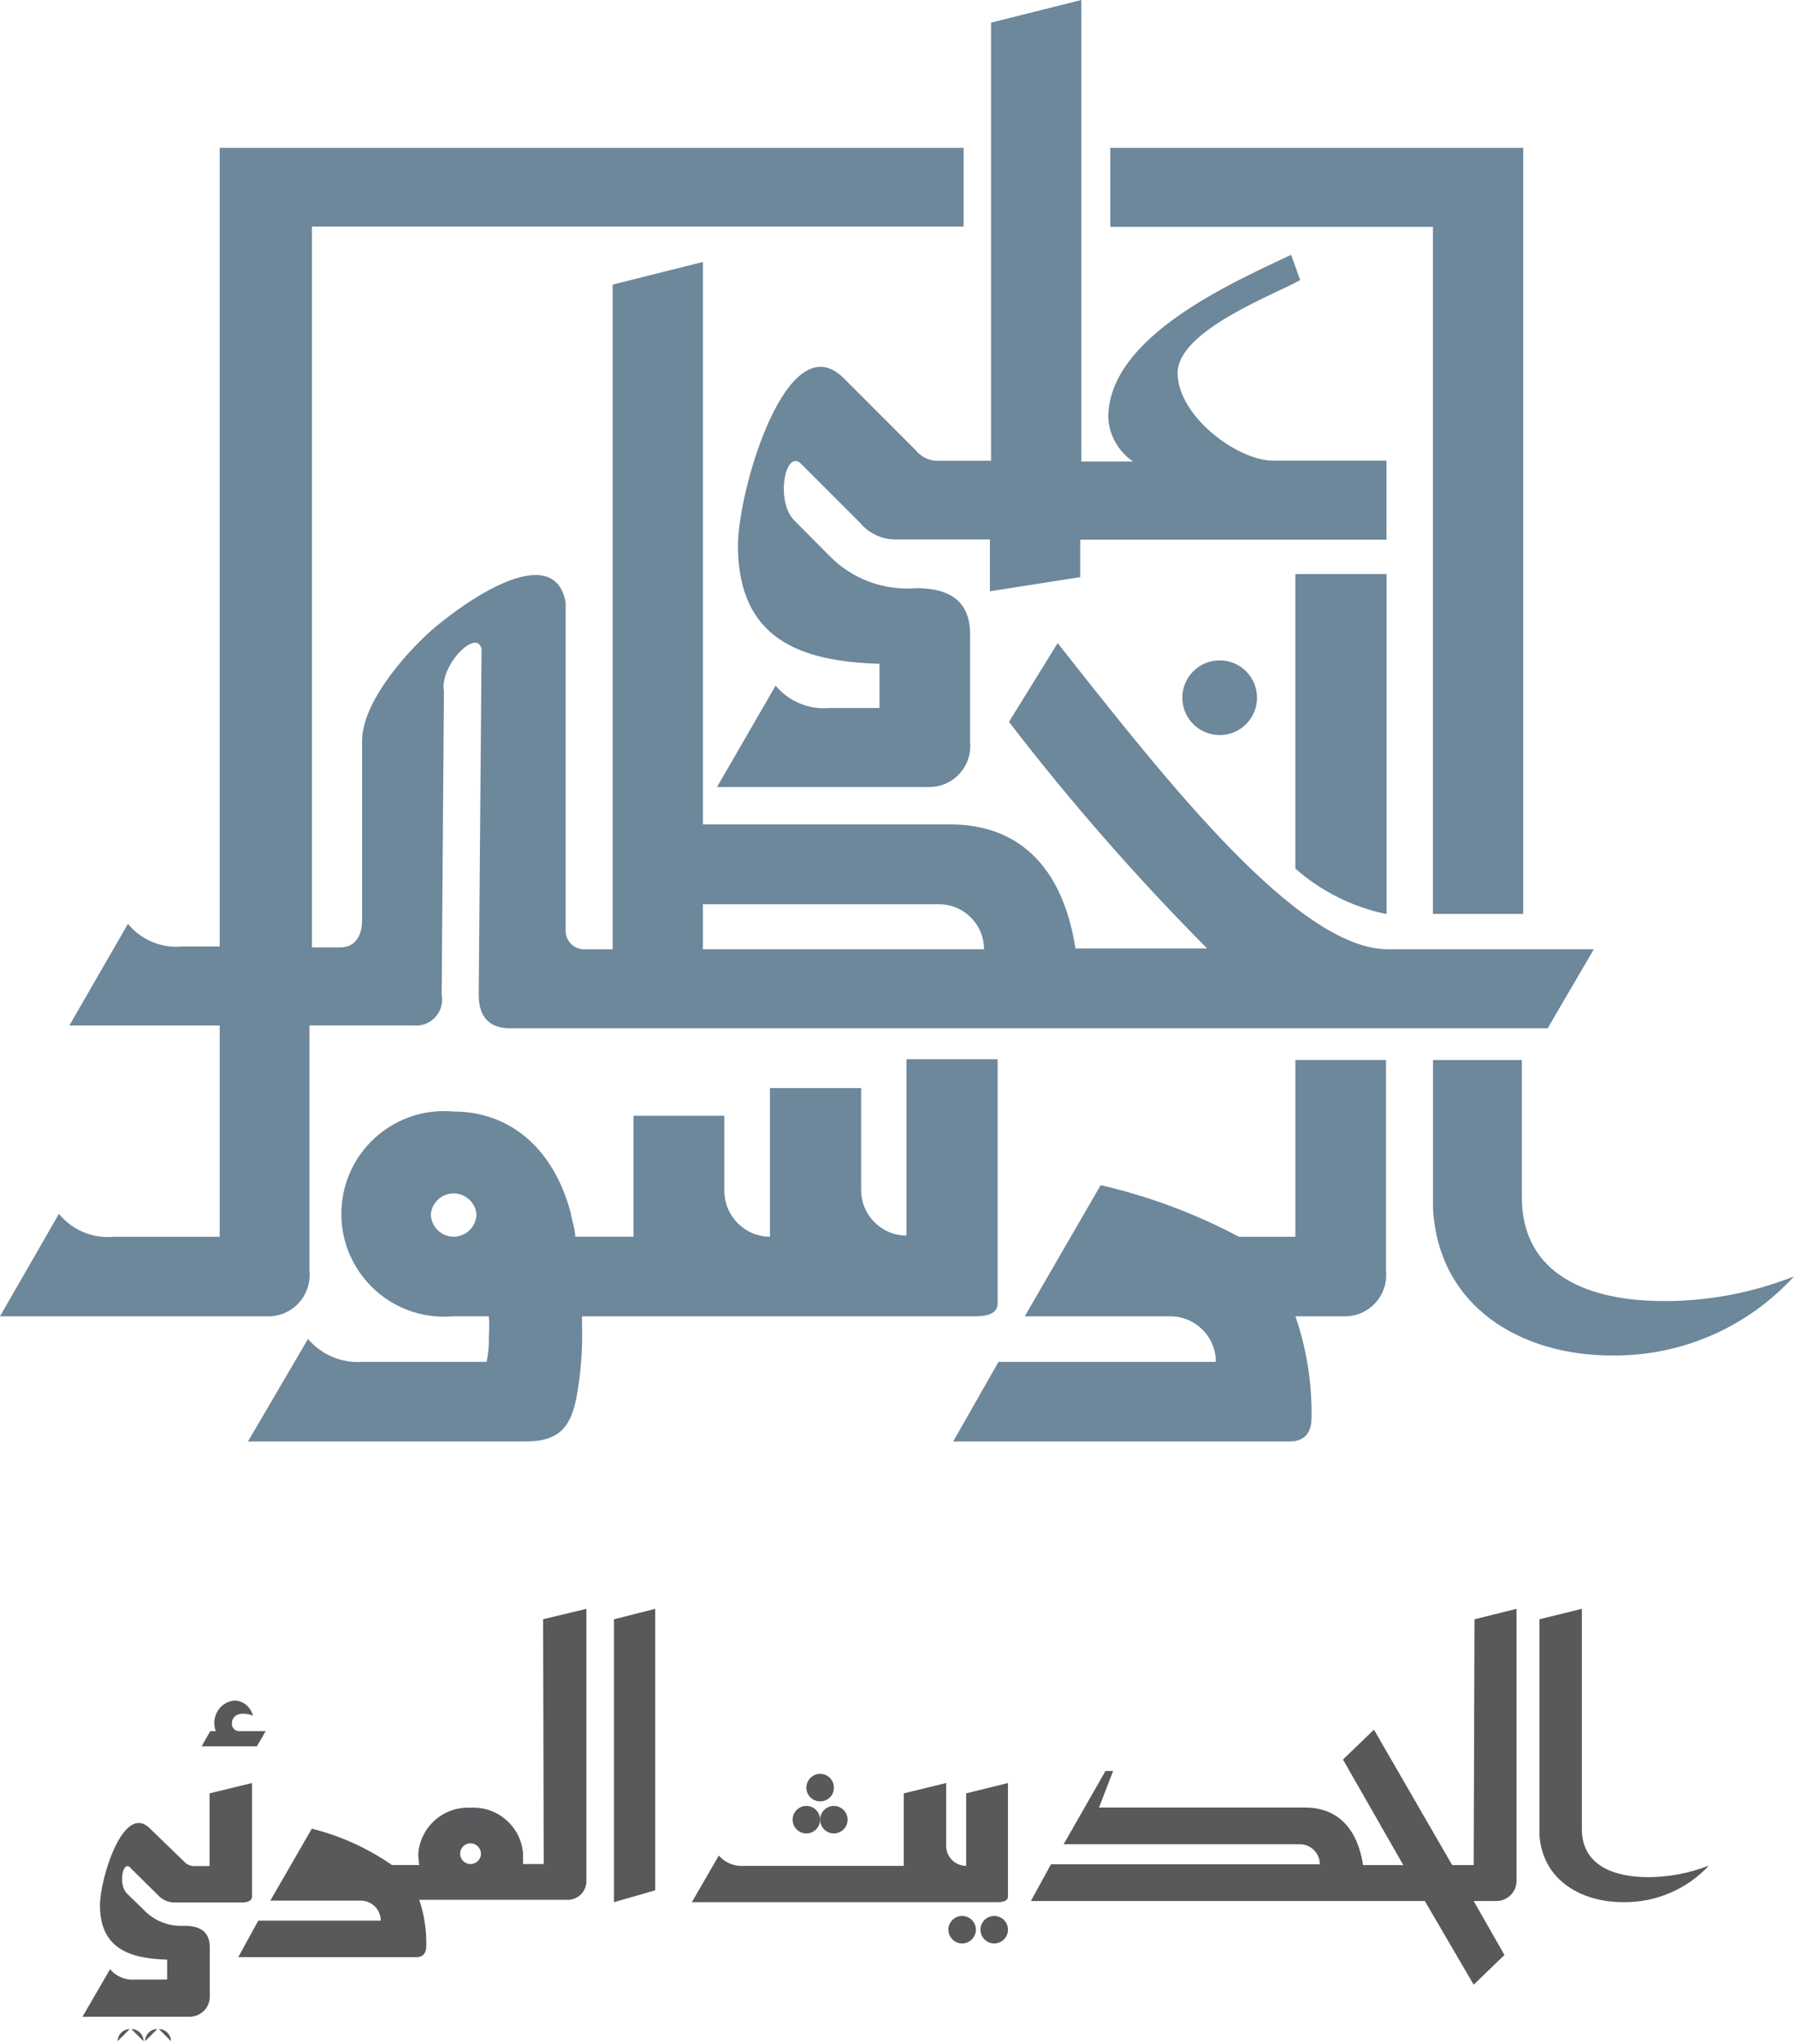
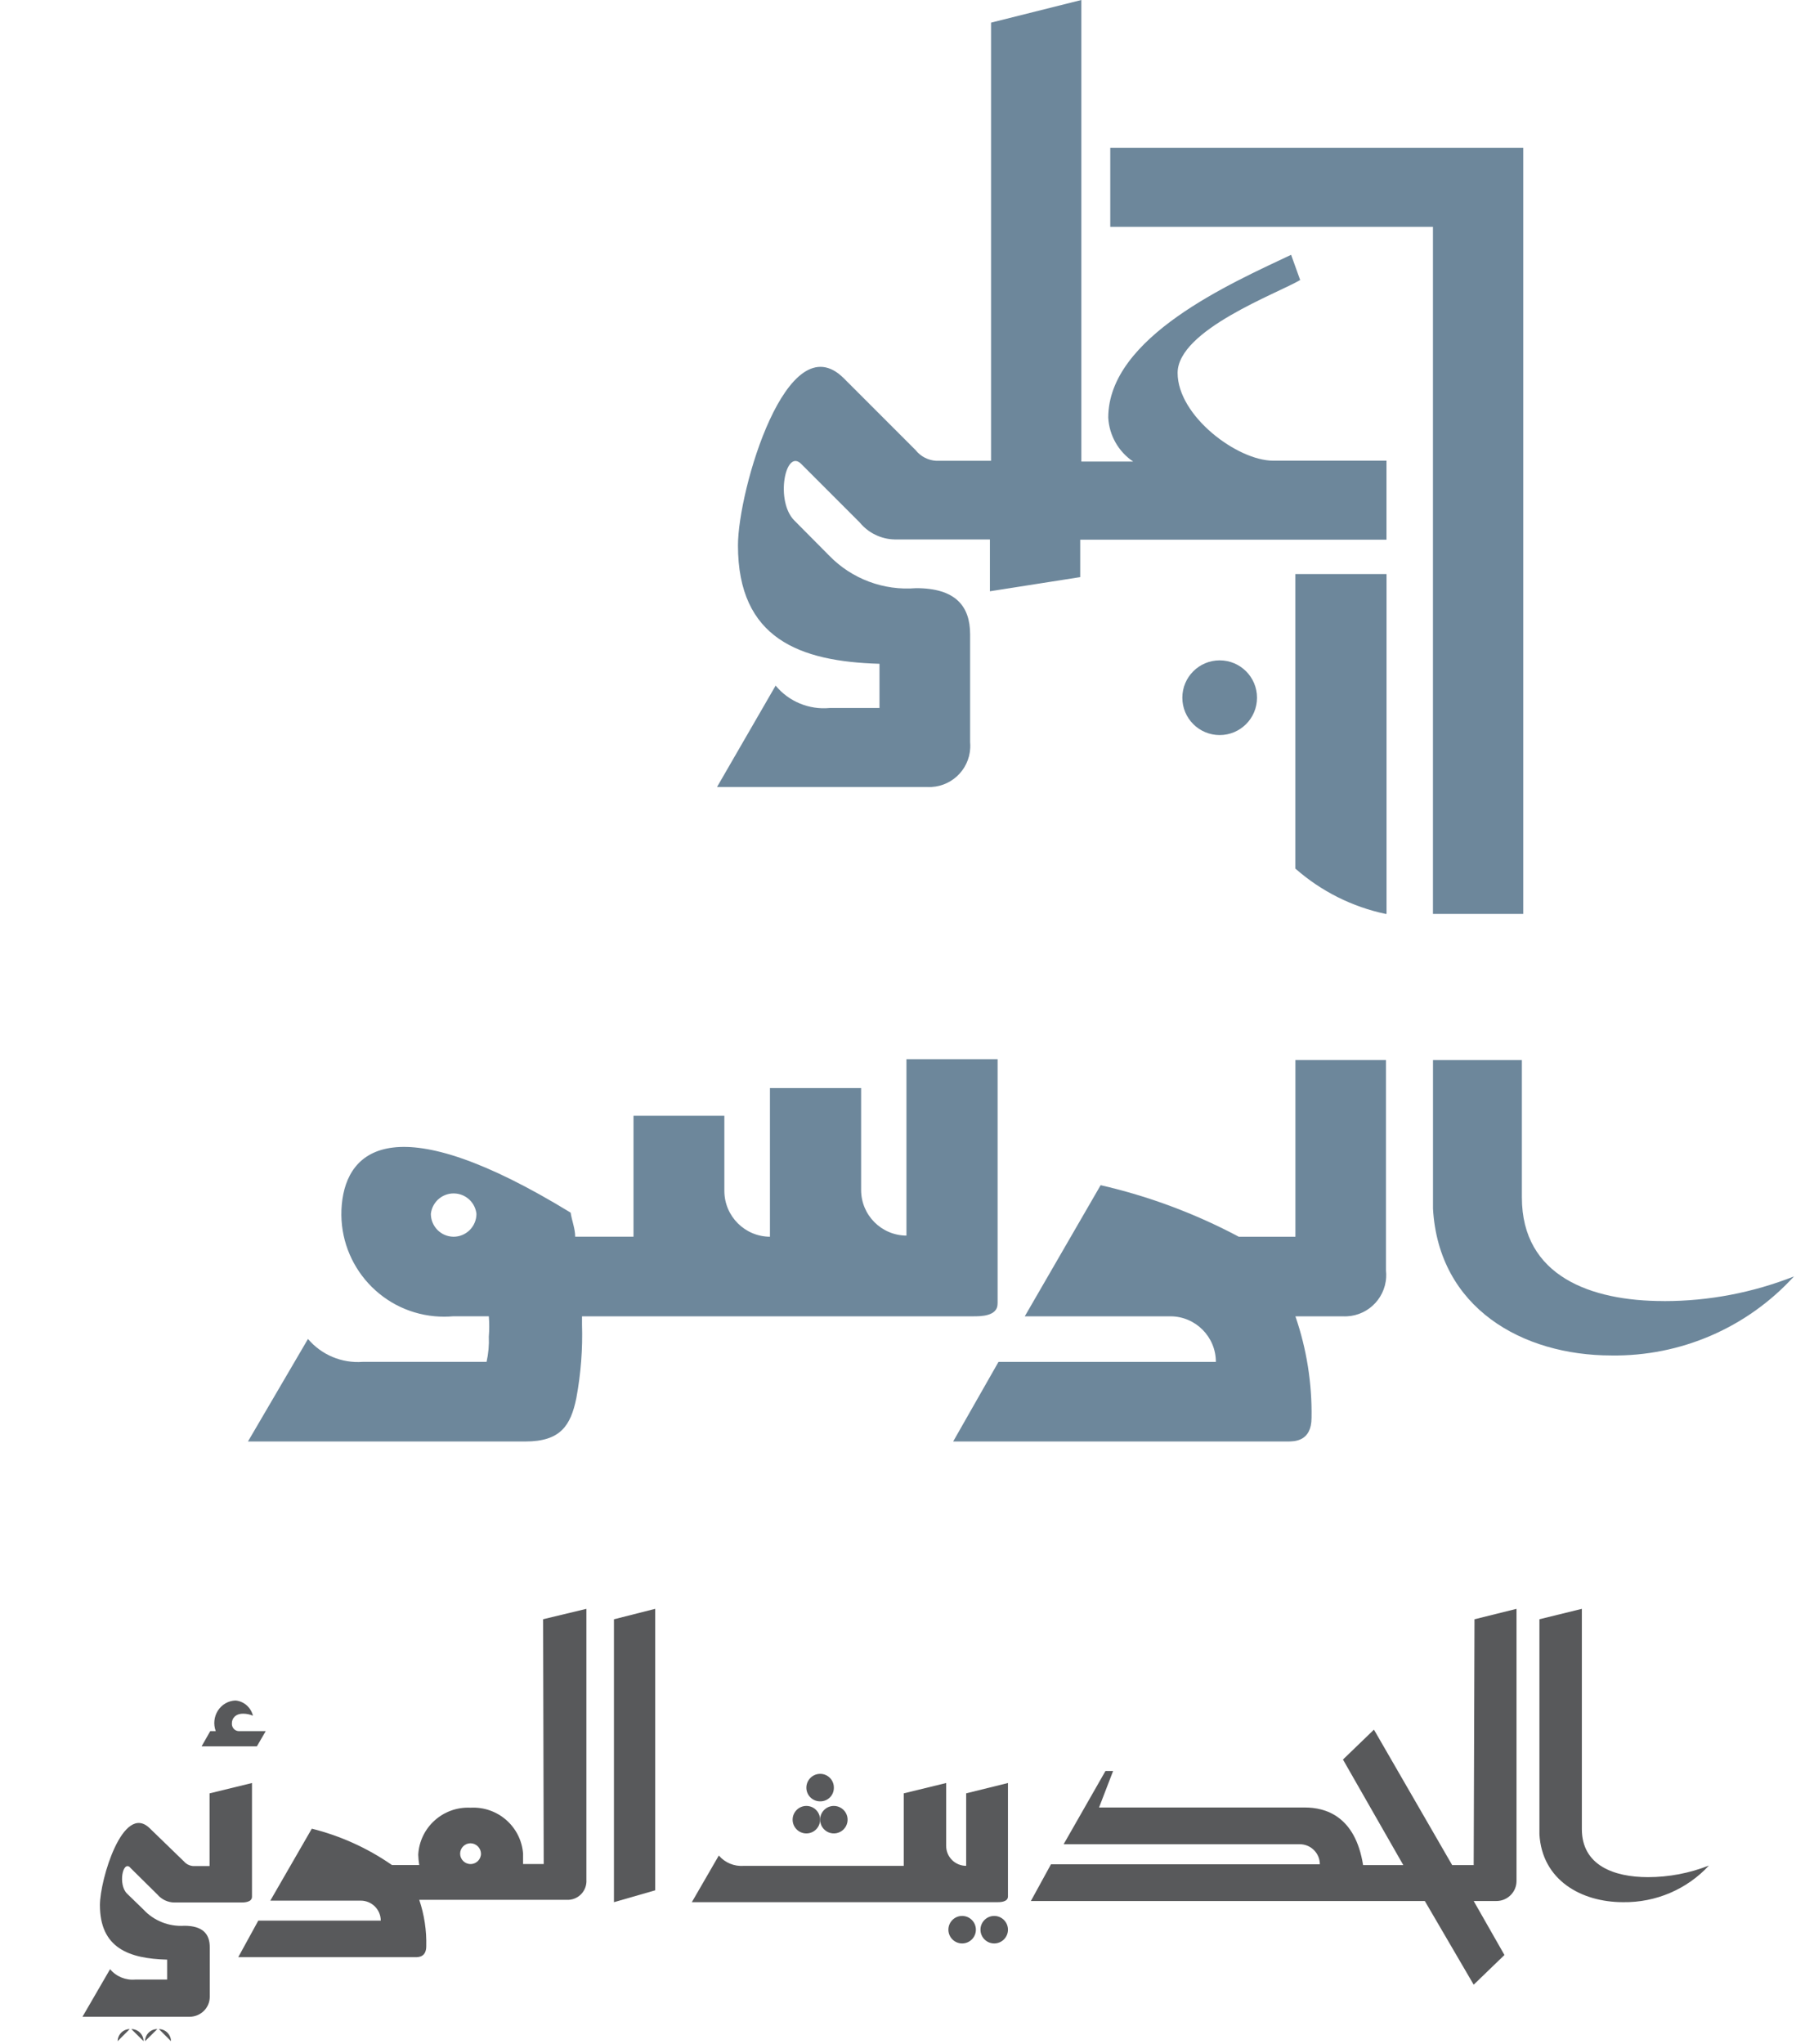
<svg xmlns="http://www.w3.org/2000/svg" width="392px" height="446px" viewBox="0 0 392 446" version="1.1">
  <title>Group 4</title>
  <g id="Page-1" stroke="none" stroke-width="1" fill="none" fill-rule="evenodd">
    <g id="Group-4" transform="translate(-0, 0)" fill-rule="nonzero">
      <g id="logo" fill="#6D879B">
-         <path d="M153.42,197.28 L204.95,197.28 C210.38,197.28 214.77,201.68 214.77,207.1 L153.42,207.1 L153.42,197.28 Z M67.54,277.23 L67.54,223.72 L90.22,223.72 C93.34,224.05 96.14,221.79 96.47,218.67 C96.53,218.11 96.5,217.54 96.4,216.99 C96.4,215.88 96.89,150.94 96.89,150.94 C95.84,145.13 104.18,136.85 105.11,141.67 L104.49,217.05 C104.49,223.23 108.32,224.34 111.29,224.34 L337.8,224.34 L347.87,207.1 L302.95,207.1 C283.3,207.1 254.82,170.65 230.85,140.31 L220.22,157.49 C233.58,174.86 248.02,191.37 263.47,206.92 L234.74,206.92 C231.03,183.56 216.76,179.86 207.43,179.86 L153.43,179.86 L153.43,57.15 L133.72,62.09 L133.72,207.11 L127.54,207.11 C125.32,207.14 123.5,205.37 123.46,203.16 L123.46,131.43 C121.3,119.63 106.47,127.41 95.22,136.62 C90.22,140.76 79.34,152.19 79.03,161.33 L79.03,200.94 C79.03,203.04 78.23,206.69 74.27,206.69 L68.09,206.69 L68.09,49.43 L210.32,49.43 L210.32,32.25 L47.95,32.25 L47.95,206.49 L39.73,206.49 C35.22,206.92 30.79,205.07 27.93,201.55 L15.14,223.73 L47.95,223.73 L47.95,269.82 L24.78,269.82 C20.22,270.25 15.74,268.37 12.86,264.82 L0,287.18 L58.08,287.18 C63.05,287.45 67.3,283.63 67.57,278.65 C67.6,278.18 67.58,277.7 67.53,277.23" id="Shape" />
-         <path d="M98.98,269.82 C96.24,269.79 94.04,267.56 94.04,264.82 C94.35,262.07 96.82,260.09 99.57,260.4 C101.89,260.66 103.73,262.49 103.99,264.82 C103.99,267.58 101.75,269.82 98.99,269.82 L98.99,269.82 M217.74,284.22 L217.74,231.08 L197.84,231.08 L197.84,269.57 C192.37,269.54 187.95,265.09 187.95,259.62 L187.95,237.38 L168.05,237.38 L168.05,269.82 C162.57,269.79 158.14,265.35 158.1,259.87 L158.1,243.43 L138.27,243.43 L138.27,269.81 L125.54,269.81 C125.54,268.02 124.8,266.29 124.55,264.56 C120.84,250.66 111.39,242.5 98.97,242.5 C86.63,241.38 75.72,250.46 74.6,262.8 C73.48,275.14 82.56,286.05 94.9,287.17 C96.26,287.29 97.62,287.29 98.97,287.17 L106.69,287.17 C106.81,288.65 106.81,290.14 106.69,291.62 C106.77,293.47 106.6,295.32 106.2,297.12 L79.14,297.12 C74.59,297.45 70.16,295.59 67.22,292.12 L54.12,314.49 L114.67,314.49 C122.33,314.49 124.56,311.03 125.79,305.04 C126.78,299.72 127.2,294.32 127.03,288.91 L127.03,287.18 L212.48,287.18 C214.02,287.18 217.73,287.18 217.73,284.46" id="Shape" />
+         <path d="M98.98,269.82 C96.24,269.79 94.04,267.56 94.04,264.82 C94.35,262.07 96.82,260.09 99.57,260.4 C101.89,260.66 103.73,262.49 103.99,264.82 C103.99,267.58 101.75,269.82 98.99,269.82 L98.99,269.82 M217.74,284.22 L217.74,231.08 L197.84,231.08 L197.84,269.57 C192.37,269.54 187.95,265.09 187.95,259.62 L187.95,237.38 L168.05,237.38 L168.05,269.82 C162.57,269.79 158.14,265.35 158.1,259.87 L158.1,243.43 L138.27,243.43 L138.27,269.81 L125.54,269.81 C125.54,268.02 124.8,266.29 124.55,264.56 C86.63,241.38 75.72,250.46 74.6,262.8 C73.48,275.14 82.56,286.05 94.9,287.17 C96.26,287.29 97.62,287.29 98.97,287.17 L106.69,287.17 C106.81,288.65 106.81,290.14 106.69,291.62 C106.77,293.47 106.6,295.32 106.2,297.12 L79.14,297.12 C74.59,297.45 70.16,295.59 67.22,292.12 L54.12,314.49 L114.67,314.49 C122.33,314.49 124.56,311.03 125.79,305.04 C126.78,299.72 127.2,294.32 127.03,288.91 L127.03,287.18 L212.48,287.18 C214.02,287.18 217.73,287.18 217.73,284.46" id="Shape" />
        <path d="M282.74,269.82 L270.38,269.82 C260.87,264.76 250.73,260.98 240.23,258.57 L223.67,287.18 L255.49,287.18 C260.96,287.21 265.38,291.66 265.38,297.13 L217.93,297.13 L208.04,314.49 L281.01,314.49 C282.55,314.49 286.26,314.49 286.26,309.3 C286.38,301.78 285.19,294.29 282.74,287.18 L293.06,287.18 C298.03,287.45 302.28,283.63 302.55,278.65 C302.58,278.18 302.56,277.7 302.51,277.23 L302.51,231.26 L282.74,231.26 L282.74,269.81 L282.74,269.82 Z" id="Path" />
        <path d="M363.06,283.85 C347.3,283.85 332.17,278.47 332.17,261.24 L332.17,231.27 L312.77,231.27 L312.77,263.71 C314.01,285.34 332.23,295.72 351.7,295.72 C366.84,295.94 381.34,289.66 391.55,278.48 C382.54,282.03 372.94,283.86 363.25,283.86" id="Path" />
        <path d="M302.63,199.39 L302.63,125.24 L282.73,125.24 L282.73,189.5 C288.34,194.44 295.13,197.85 302.44,199.39" id="Path" />
        <polygon id="Path" points="312.76 199.39 332.47 199.39 332.47 32.25 242.33 32.25 242.33 49.49 312.76 49.49" />
        <path d="M199.94,98.3 L184.18,82.54 C171.82,70.18 161.07,106.95 161.07,118.99 C161.07,139.38 174.6,144.32 191.96,144.82 L191.96,154.46 L181.09,154.46 C176.59,154.89 172.17,153.06 169.29,149.58 L156.5,171.7 L202.41,171.7 C207.35,171.93 211.54,168.11 211.77,163.16 C211.79,162.73 211.77,162.3 211.74,161.87 L211.74,138.39 C211.74,132.21 208.53,128.32 199.94,128.32 C192.87,128.91 185.91,126.3 180.97,121.21 L173.37,113.55 C169.17,109.35 171.39,97.79 174.85,101.19 L187.64,113.98 C189.51,116.26 192.29,117.62 195.24,117.69 L216.06,117.69 L216.06,129 L235.77,125.91 L235.77,117.75 L302.62,117.75 L302.62,100.51 L277.91,100.51 C270.06,100.51 257.03,90.75 257.03,81.36 C257.03,71.97 278.9,64 283.78,61.09 L281.8,55.59 C268.76,61.77 241.89,73.51 241.89,91.12 C242.1,94.99 244.11,98.53 247.33,100.7 L236.02,100.7 L236.02,0 L216.31,4.94 L216.31,100.53 L204.32,100.53 C202.61,100.43 201.02,99.62 199.93,98.31" id="Path" />
        <circle id="Oval" cx="266.21" cy="152.22" r="8.15" />
      </g>
      <g id="Group" transform="translate(18, 351)" fill="#58595B">
        <path d="M303.651,55.907 L298.954,55.907 L281.88,26.356 L275.121,32.879 L288.289,55.907 L279.51,55.907 C277.798,45.093 271.171,43.342 266.825,43.342 L221.88,43.342 L224.952,35.374 L223.284,35.374 L214.154,51.354 L265.684,51.354 C268.108,51.354 270.073,53.314 270.073,55.732 L211.389,55.732 L207,63.744 L292.985,63.744 L303.651,82 L310.366,75.521 L303.651,63.744 L308.611,63.744 C311.035,63.744 313,61.784 313,59.366 L313,0 L303.827,2.277 L303.651,55.907 Z" id="Path" />
        <path d="M341.707,58.537 C334.307,58.537 327.261,56.003 327.261,48.053 L327.261,0 L318,2.272 L318,49.188 C318.576,59.192 327.128,63.997 336.256,63.997 C343.377,64.102 350.202,61.192 355,56.003 C350.773,57.673 346.261,58.533 341.707,58.537" id="Path" />
        <path d="M10.413,56.463 L16.395,62.371 C17.291,63.411 18.596,64.027 19.984,64.065 L34.563,64.065 C35.228,64.065 37,64.065 37,62.805 L37,38 L27.739,40.259 L27.739,56.115 L24.15,56.115 C23.376,56.054 22.659,55.695 22.156,55.116 L14.667,47.861 C8.862,42.214 3.811,59.069 3.811,64.629 C3.811,74.013 10.147,76.315 18.478,76.532 L18.478,80.876 L11.565,80.876 C9.449,81.082 7.369,80.234 6.026,78.618 L0,89 L23.352,89 C25.799,89 27.783,87.055 27.783,84.656 L27.783,73.796 C27.783,70.972 26.277,69.147 22.244,69.147 C18.862,69.365 15.564,68.053 13.293,65.585 L9.704,62.11 C7.754,60.155 8.774,54.855 10.413,56.419" id="Path" />
        <path d="M40,26.681 L34.074,26.681 C33.655,26.659 33.264,26.463 32.989,26.137 C32.713,25.812 32.578,25.386 32.613,24.956 C32.613,23.894 33.387,22.876 35.061,22.876 C35.798,22.876 36.528,23.026 37.209,23.319 C36.755,21.484 35.218,20.15 33.387,20 C31.842,20.051 30.417,20.869 29.563,22.197 C28.71,23.525 28.534,25.196 29.092,26.681 L27.89,26.681 L26,30 L38.067,30 L40,26.681 Z" id="Path" />
        <path d="M84.704,55.681 C83.448,55.681 82.43,54.666 82.43,53.414 C82.43,52.161 83.448,51.146 84.704,51.146 C85.951,51.17 86.956,52.171 86.979,53.414 C86.979,54.666 85.961,55.681 84.704,55.681 M100.673,55.681 L96.167,55.681 C96.167,55.027 96.167,54.199 96.167,53.414 C95.723,47.518 90.628,43.06 84.704,43.385 C78.718,43.088 73.616,47.667 73.286,53.632 C73.309,54.391 73.382,55.149 73.505,55.899 L67.555,55.899 C62.256,52.213 56.325,49.524 50.056,47.963 L41,63.66 L60.73,63.66 C63.146,63.66 65.105,65.613 65.105,68.021 L38.375,68.021 L34,76 L72.674,76 C73.33,76 75.036,76 75.036,73.602 C75.126,70.166 74.607,66.742 73.505,63.486 L105.616,63.486 C106.799,63.564 107.958,63.13 108.796,62.294 C109.634,61.459 110.069,60.304 109.991,59.126 L109.991,0 L100.541,2.267 L100.673,55.681 Z" id="Shape" />
        <path d="M192.879,56.07 L192.879,56.07 C190.468,56.07 188.514,54.13 188.514,51.737 L188.514,38 L179.262,40.253 L179.262,56.07 L144.347,56.07 C142.269,56.237 140.237,55.398 138.892,53.817 L133,64 L199.6,64 C200.254,64 202,64 202,62.743 L202,38 L192.879,40.253 L192.879,56.07 Z" id="Path" />
        <path d="M161,46 C161,47.218 161.736,48.314 162.863,48.776 C163.989,49.237 165.283,48.973 166.137,48.105 C166.991,47.238 167.237,45.94 166.759,44.821 C166.28,43.701 165.172,42.982 163.955,43 C162.316,43.025 161,44.361 161,46" id="Path" />
        <path d="M161.022,42 C161.816,42.012 162.58,41.702 163.141,41.141 C163.702,40.58 164.012,39.816 164,39.022 C164.012,38.225 163.703,37.456 163.144,36.888 C162.584,36.32 161.82,36 161.022,36 C160.221,36 159.452,36.318 158.885,36.885 C158.318,37.452 158,38.221 158,39.022 C158,39.82 158.32,40.584 158.888,41.144 C159.456,41.703 160.225,42.012 161.022,42" id="Path" />
        <path d="M158,49 C159.657,49 161,47.657 161,46 C161,44.343 159.657,43 158,43 C156.343,43 155,44.343 155,46 C155,47.657 156.343,49 158,49" id="Path" />
        <path d="M199,67 C197.343,67 196,68.343 196,70 C196,71.657 197.343,73 199,73 C200.657,73 202,71.657 202,70 C202,68.343 200.657,67 199,67" id="Path" />
        <path d="M192,67 C190.343,67 189,68.343 189,70 C189,71.657 190.343,73 192,73 C193.657,73 195,71.657 195,70 C195,68.343 193.657,67 192,67" id="Path" />
        <polygon id="Path" points="116 64 125 61.412 125 0 116 2.281" />
        <path d="M19.32,94.32 C19.299,92.871 18.129,91.701 16.68,91.68" id="Path" />
        <path d="M16.34,91.68 C14.875,91.68 13.682,92.856 13.66,94.32" id="Path" />
        <path d="M13.34,94.32 C13.318,92.856 12.125,91.68 10.66,91.68" id="Path" />
        <path d="M10.32,91.68 C8.871,91.701 7.701,92.871 7.68,94.32" id="Path" />
      </g>
    </g>
  </g>
</svg>